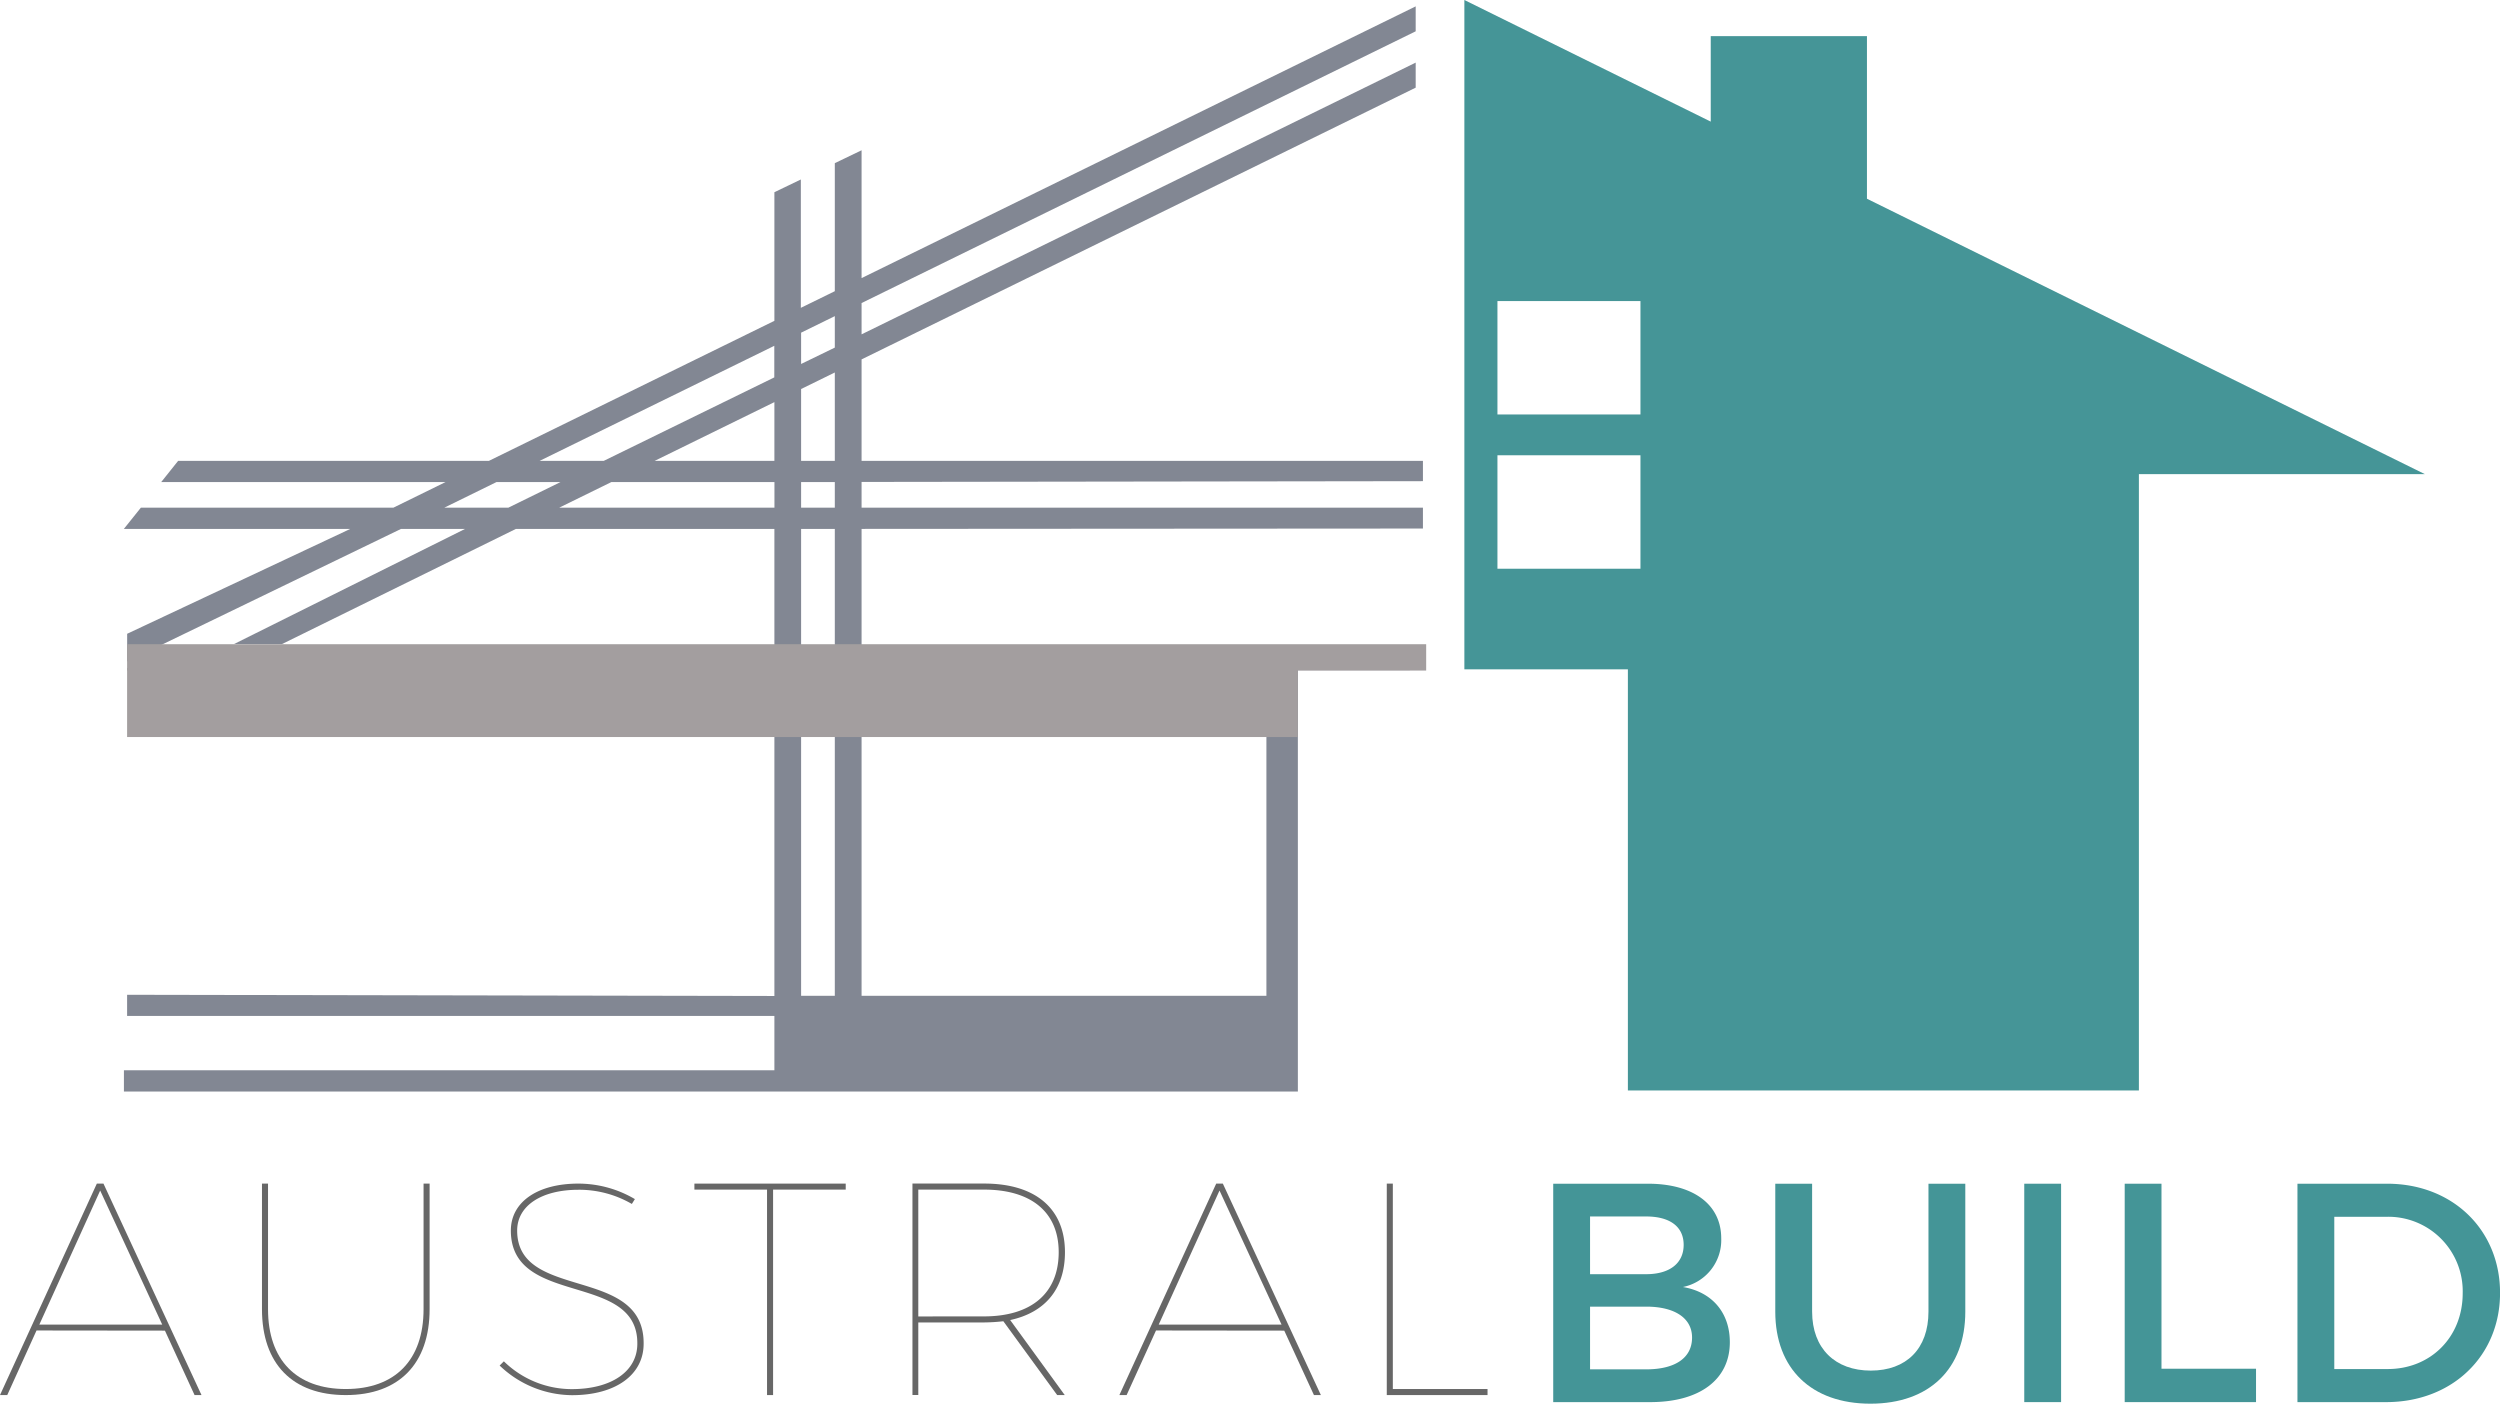
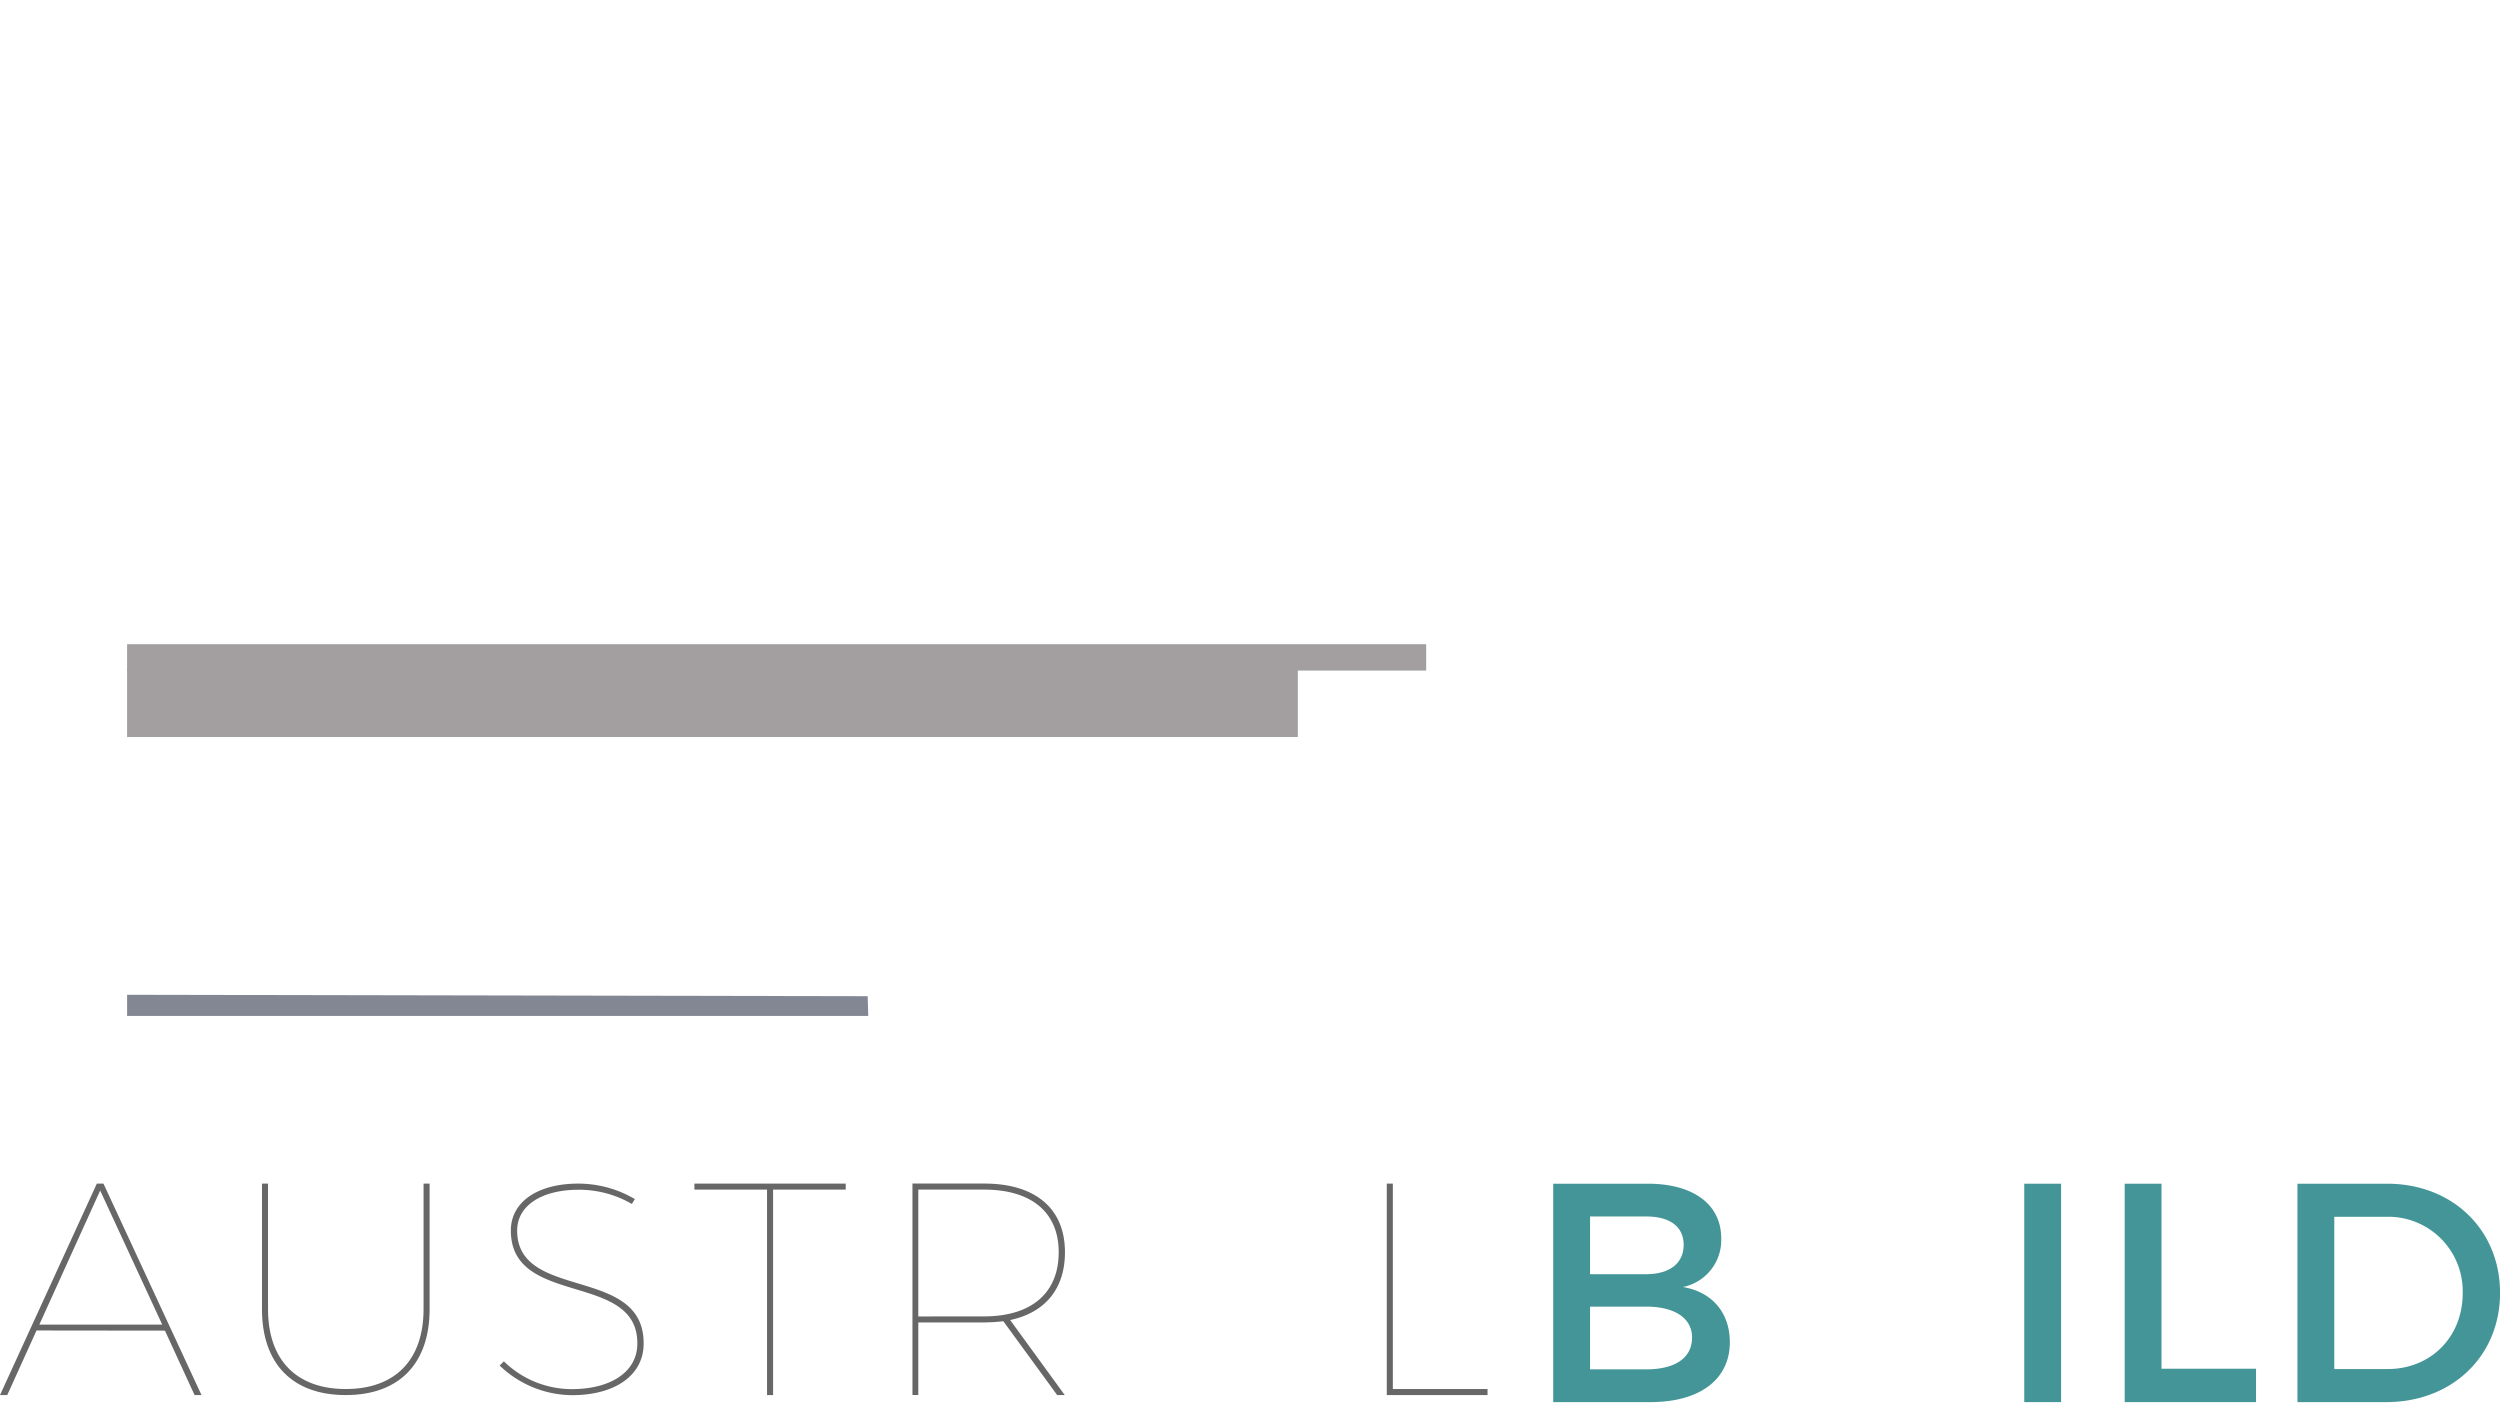
<svg xmlns="http://www.w3.org/2000/svg" viewBox="0 0 479.15 269.03">
  <defs>
    <style>.cls-1{fill:#676767;}.cls-2{fill:#449597;}.cls-3,.cls-5{fill:#828793;}.cls-3,.cls-4,.cls-6{fill-rule:evenodd;}.cls-4{fill:#459597;}.cls-6{fill:#a39e9f;}</style>
  </defs>
  <g id="Layer_2" data-name="Layer 2">
    <g id="Layer_1-2" data-name="Layer 1">
      <path class="cls-1" d="M31.09,253.87H7.54L19.2,228.18Zm.52,1.16,5.68,12.35h1.33L19.83,226.85H18.56L0,267.38H1.39L7,255Z" />
      <path class="cls-1" d="M82.34,226.85H81.18v24.06c0,9.75-5.45,15.31-14.91,15.31s-14.9-5.56-14.9-15.31V226.85H50.21v24.06c0,10.5,5.86,16.47,16.06,16.47s16.07-6,16.07-16.47Z" />
      <path class="cls-1" d="M110.84,226.85c-7.83,0-12.93,3.53-12.93,9,0,14.74,24.36,7.78,24.24,21.69,0,5.28-4.93,8.7-12.58,8.7a18.62,18.62,0,0,1-13-5.33l-.81.81a20.25,20.25,0,0,0,13.86,5.68c8.35,0,13.74-3.88,13.74-9.86.12-15.07-24.24-8.12-24.24-21.69,0-4.75,4.64-7.82,11.77-7.82a20.14,20.14,0,0,1,10.21,2.72l.58-.93A21.33,21.33,0,0,0,110.84,226.85Z" />
      <polygon class="cls-1" points="162.09 228 162.09 226.85 133.09 226.85 133.09 228 147.01 228 147.01 267.38 148.17 267.38 148.17 228 162.09 228" />
      <path class="cls-1" d="M176,252.31V228h12.59c9.1,0,14.32,4.35,14.32,12,0,7.83-5.22,12.3-14.32,12.3ZM204.11,240c0-8.35-5.63-13.16-15.48-13.16H174.88v40.53H176V253.46h12.59a35.34,35.34,0,0,0,3.71-.23l10.32,14.15h1.45L193.61,253C200.34,251.55,204.11,247,204.11,240Z" />
-       <path class="cls-1" d="M245.62,253.87H222.08l11.65-25.69Zm.52,1.16,5.69,12.35h1.33l-18.79-40.53H233.1l-18.56,40.53h1.39L221.56,255Z" />
      <polygon class="cls-1" points="266.95 266.22 266.95 226.85 265.79 226.85 265.79 267.38 285.1 267.38 285.1 266.22 266.95 266.22" />
      <path class="cls-2" d="M304.75,250.43h10.76c5.5,0,8.79,2.22,8.79,5.92,0,3.95-3.29,6.1-8.79,6.1H304.75Zm0-17.28h10.76c4.49,0,7.18,1.91,7.18,5.44s-2.69,5.62-7.18,5.62H304.75Zm-7.06-6.28v41.86h18.6c9.45,0,15.25-4.3,15.25-11.48,0-5.62-3.35-9.63-9-10.58a9.17,9.17,0,0,0,7.35-9.33c0-6.52-5.38-10.47-14.05-10.47Z" />
-       <path class="cls-2" d="M376.67,226.87h-7.06v24.52c0,7.12-4.24,11.3-11.06,11.3s-11.24-4.24-11.24-11.3V226.87h-7.06v24.52c0,10.95,6.94,17.64,18.24,17.64s18.18-6.69,18.18-17.64Z" />
      <rect class="cls-2" x="387.97" y="226.87" width="7.06" height="41.86" />
      <polygon class="cls-2" points="414.27 262.33 414.27 226.87 407.22 226.87 407.22 268.73 432.39 268.73 432.39 262.33 414.27 262.33" />
      <path class="cls-2" d="M447.39,233.21h10A14.27,14.27,0,0,1,472,247.86c0,8.49-6.22,14.53-14.35,14.53H447.39Zm-7.06-6.34v41.86h17c12.68,0,21.83-8.85,21.83-20.93s-9.09-20.93-21.65-20.93Z" />
    </g>
    <g id="Layer_2-2" data-name="Layer 2">
      <polygon class="cls-3" points="24.36 190.66 166.3 190.93 166.41 194.72 24.36 194.72 24.36 190.66 24.36 190.66" />
-       <path class="cls-4" d="M280.66,0l47.22,23.31V6.92h29.94V38.09L464.74,90.87h-54.8V209H312V128.28H280.66V0ZM287,87.25h27.41V109H287V87.25Zm0-29.55h27.41V79.44H287V57.7Z" />
-       <path class="cls-5" d="M153.54,190.86H160V101.37h-6.46v89.49Zm11.59,0h77.59v-67.2H270.2v4.78H248.75V209.2h-225v-4.07H148.42V101.37H98.88L54.05,123.44h-9.2l44.29-22.07H76.86L24.37,126.78l0-5.31,42.77-20.1H23.74L27,97.3H75.4l10-4.91H30.9l3.24-4.06H93.7l54.72-26.84V36.84l5.07-2.44h0V59L160,55.81V31.27l5.13-2.47V53.3L271.33,1.22V6L165.13,58.08v6L271.33,12V16.8L165.13,68.88V88.33l107.59,0v3.89l-107.59.15V97.3H272.72v4l-107.59.07v89.49ZM160,60.59l-6.46,3.17v6L160,66.62v-6Zm-11.58,5.68-45,22.06h12.29l32.69-16v-6ZM95.16,92.39l-10,4.91H97.43l10-4.91Zm64.84-21-6.46,3.17V88.33H160V71.39Zm-11.58,5.68L125.47,88.33h22.95V77.07ZM117.18,92.39l-10,4.91h41.25V92.39ZM160,97.3V92.39h-6.46V97.3Z" />
      <polygon class="cls-6" points="24.36 123.47 273.34 123.47 273.34 128.52 24.36 128.52 24.36 123.47 24.36 123.47" />
      <polygon class="cls-6" points="24.36 128.01 248.74 128.01 248.74 141.26 24.36 141.26 24.36 128.01 24.36 128.01" />
    </g>
  </g>
</svg>